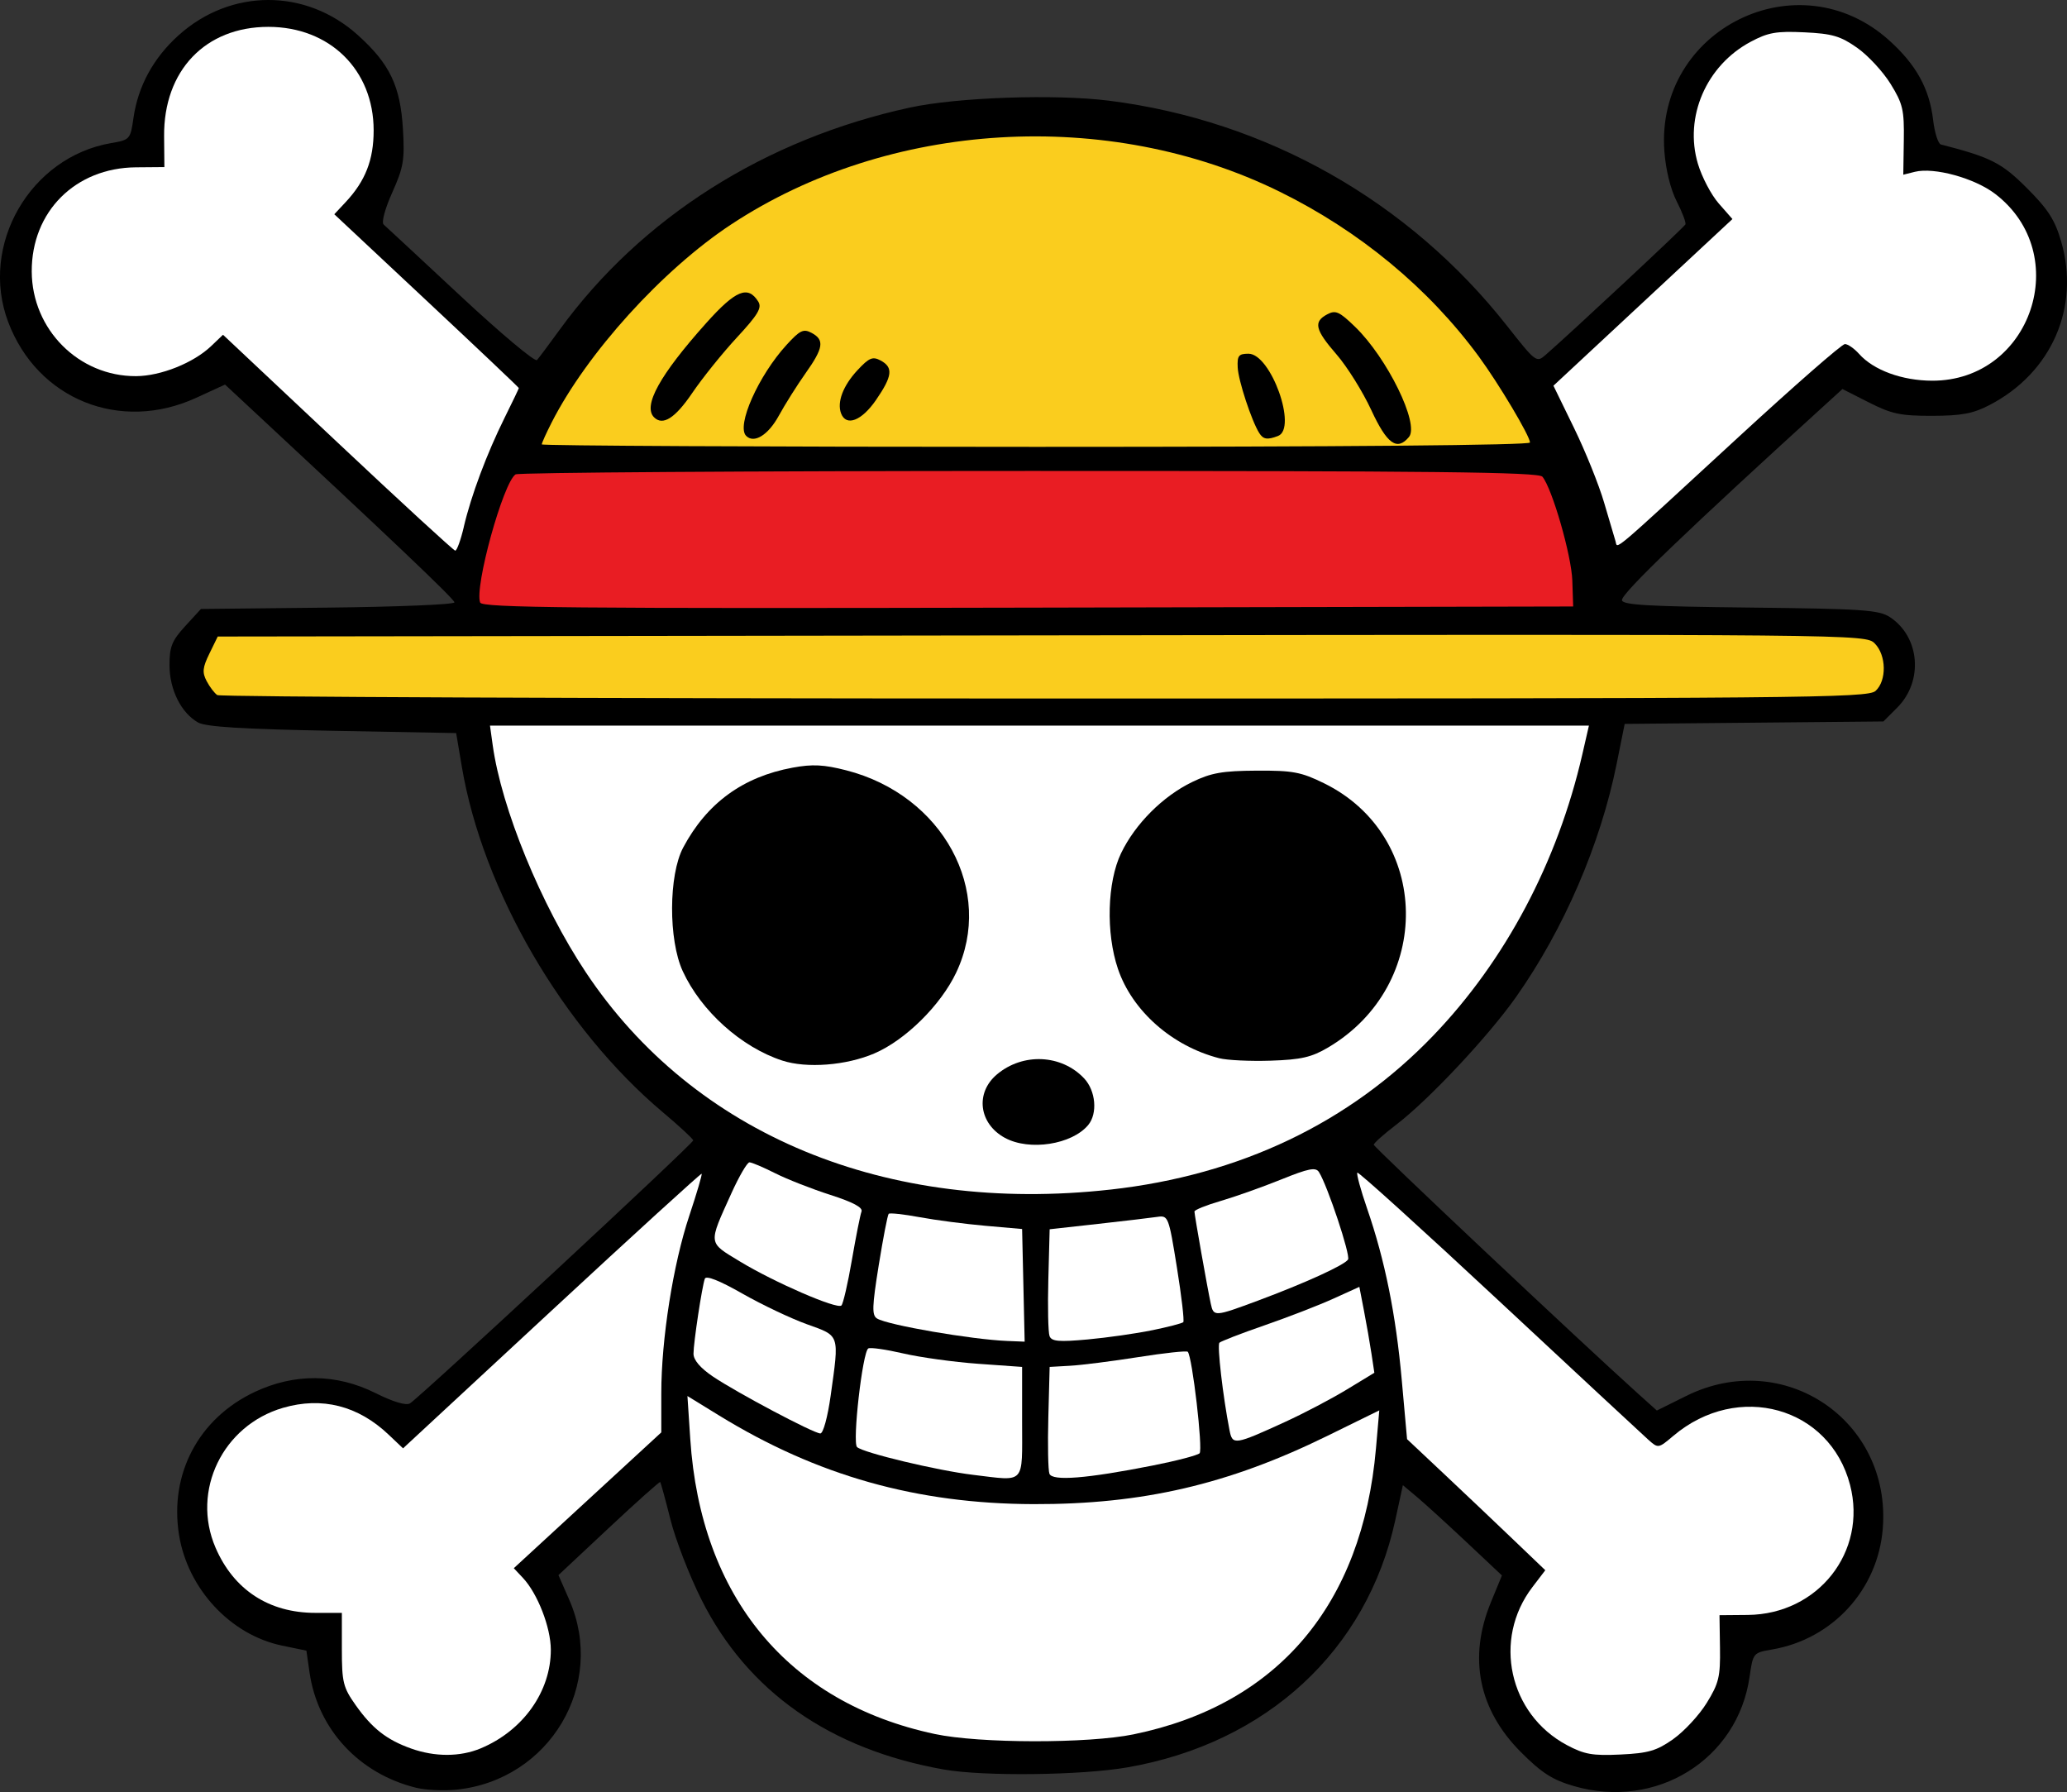
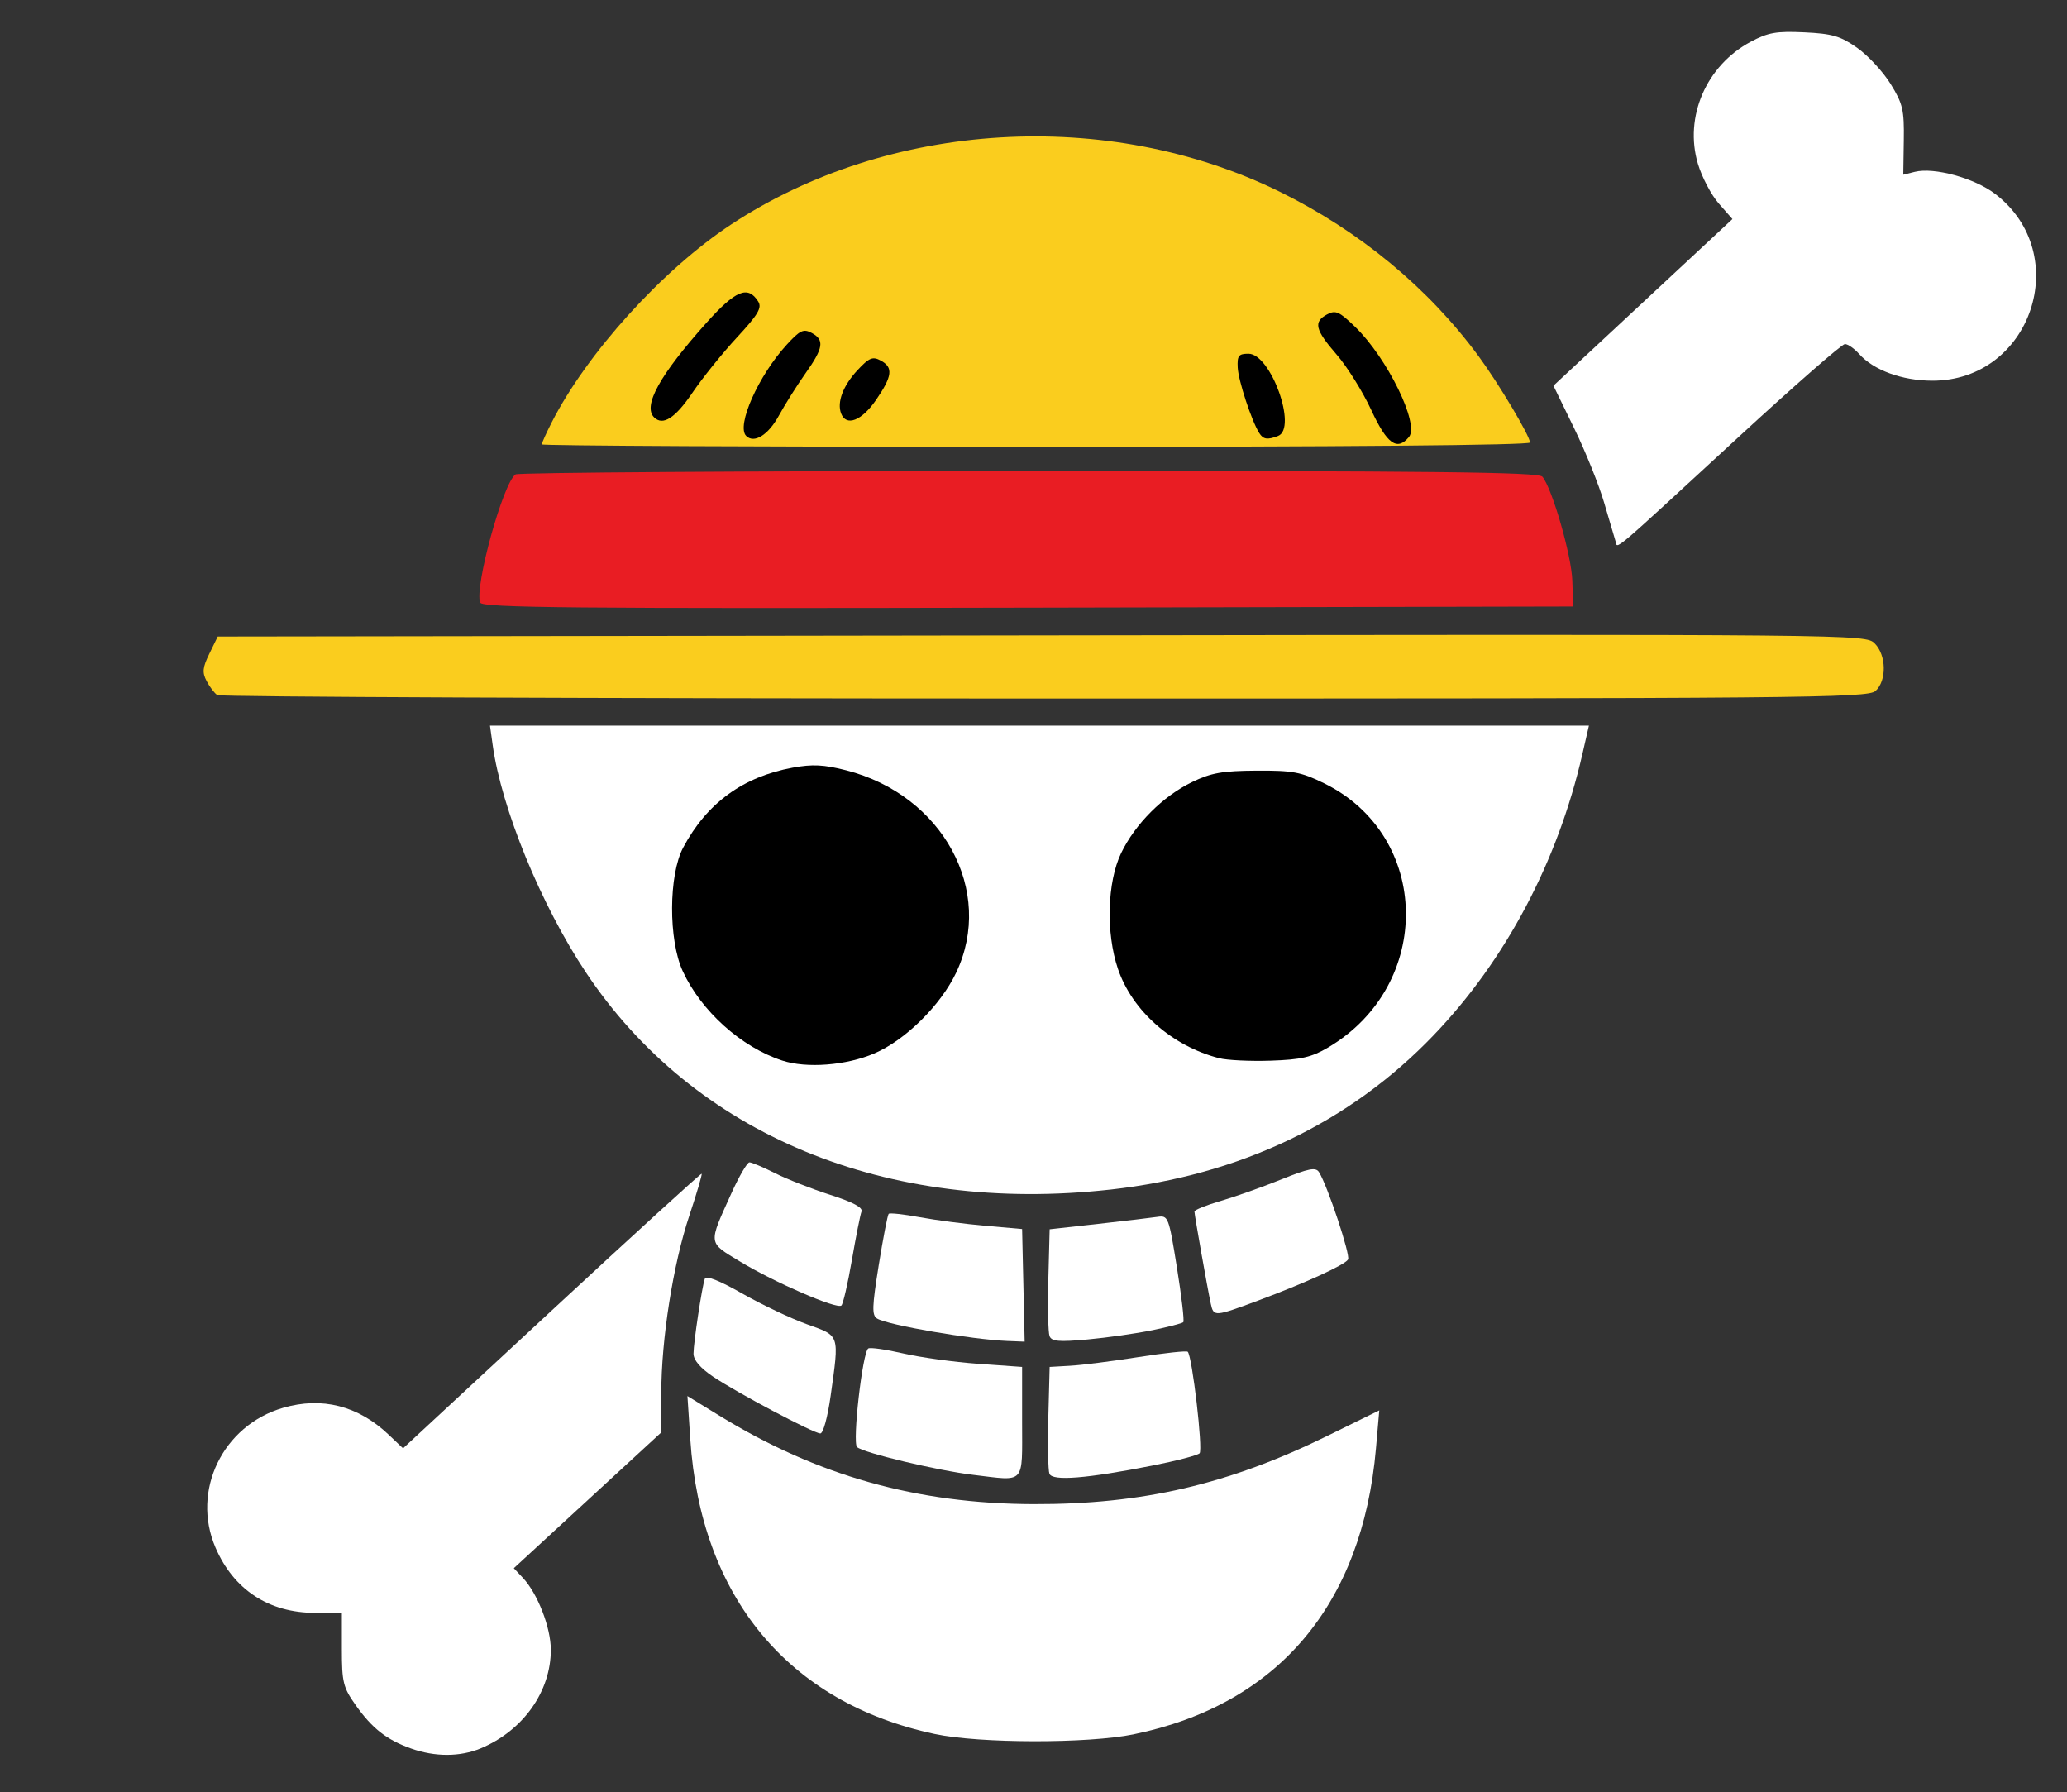
<svg xmlns="http://www.w3.org/2000/svg" xmlns:ns1="http://www.inkscape.org/namespaces/inkscape" xmlns:ns2="http://sodipodi.sourceforge.net/DTD/sodipodi-0.dtd" width="118.986mm" height="103.139mm" viewBox="0 0 118.986 103.139" version="1.1" id="svg1" xml:space="preserve" ns1:export-filename="onepieceLogo.svg" ns1:export-xdpi="96" ns1:export-ydpi="96">
  <rect x="0" y="0" width="118.986" height="103.139" fill="#333333" stroke="none" />
  <ns2:namedview id="namedview1" pagecolor="#ffffff" bordercolor="#000000" borderopacity="0.25" ns1:showpageshadow="2" ns1:pageopacity="0.0" ns1:pagecheckerboard="0" ns1:deskcolor="#d1d1d1" ns1:document-units="mm" />
  <defs id="defs1" />
  <g ns1:label="Layer 1" ns1:groupmode="layer" id="layer1" style="display:inline" transform="translate(-67.132,-151.304)">
    <g id="g185" transform="translate(-113.599,-3.773)">
-       <path style="fill:#000000" d="m 204.705,257.975 c -3.307,-0.805 -5.687,-3.376 -6.157,-6.652 l -0.179,-1.244 -1.408,-0.292 c -2.967,-0.616 -5.435,-3.276 -5.927,-6.388 -0.553,-3.5 1.133,-6.683 4.346,-8.203 2.298,-1.087 4.713,-1.067 6.965,0.058 1.014,0.507 1.758,0.73 1.983,0.595 0.577,-0.346 16.324,-14.964 16.308,-15.138 -0.008,-0.087 -0.793,-0.813 -1.744,-1.614 -5.761,-4.849 -10.38,-12.789 -11.578,-19.906 l -0.324,-1.922 -7.126,-0.132 c -5.193,-0.096 -7.292,-0.227 -7.736,-0.48 -0.974,-0.555 -1.637,-1.889 -1.639,-3.294 -8.4e-4,-1.067 0.138,-1.412 0.904,-2.249 l 0.905,-0.988 7.297,-0.078 c 4.013,-0.043 7.297,-0.179 7.297,-0.302 0,-0.182 -3.723,-3.721 -12.358,-11.746 l -0.849,-0.789 -1.665,0.764 c -4.376,2.009 -9.135,0.088 -10.817,-4.365 -1.669,-4.418 1.26,-9.501 5.934,-10.299 1.071,-0.183 1.102,-0.217 1.277,-1.442 0.262,-1.833 1.15,-3.46 2.599,-4.763 3.003,-2.7 7.318,-2.706 10.311,-0.015 1.844,1.658 2.453,2.925 2.602,5.413 0.106,1.78 0.035,2.202 -0.614,3.65 -0.424,0.946 -0.633,1.726 -0.495,1.847 0.132,0.115 2.126,1.968 4.432,4.118 2.306,2.149 4.283,3.806 4.394,3.681 0.111,-0.125 0.698,-0.909 1.304,-1.744 4.683,-6.449 11.823,-10.977 20.163,-12.788 2.727,-0.592 8.356,-0.787 11.458,-0.396 9.064,1.141 17.253,5.772 22.912,12.956 1.665,2.113 1.696,2.137 2.235,1.665 1.606,-1.406 7.967,-7.342 8.037,-7.5 0.045,-0.102 -0.181,-0.7 -0.503,-1.329 -0.356,-0.698 -0.633,-1.827 -0.71,-2.895 -0.504,-7.027 7.709,-11.073 12.936,-6.373 1.563,1.405 2.322,2.779 2.537,4.594 0.086,0.731 0.288,1.362 0.448,1.403 2.878,0.74 3.492,1.052 4.953,2.513 1.213,1.213 1.608,1.827 1.966,3.06 1.103,3.794 -0.542,7.561 -4.114,9.419 -0.955,0.497 -1.609,0.62 -3.307,0.624 -1.82,0.004 -2.33,-0.104 -3.642,-0.768 l -1.526,-0.773 -0.723,0.658 c -8.142,7.403 -11.968,11.074 -11.968,11.485 0,0.284 1.443,0.369 7.355,0.434 6.487,0.072 7.438,0.136 8.064,0.547 1.737,1.139 1.945,3.694 0.424,5.214 l -0.795,0.795 -7.446,0.07 -7.446,0.07 -0.461,2.293 c -0.931,4.632 -3.05,9.542 -5.798,13.433 -1.607,2.276 -5.029,5.92 -6.896,7.344 -0.709,0.541 -1.289,1.058 -1.289,1.15 0,0.142 11.956,11.4 15.225,14.337 l 1.07,0.961 1.698,-0.842 c 5.607,-2.779 11.808,1.412 11.308,7.642 -0.282,3.512 -2.891,6.359 -6.371,6.953 -1.089,0.186 -1.099,0.198 -1.297,1.578 -0.685,4.757 -5.365,7.663 -10.117,6.282 -1.23,-0.358 -1.846,-0.752 -3.043,-1.951 -2.441,-2.443 -3.043,-5.434 -1.735,-8.615 l 0.64,-1.556 -2.035,-1.913 c -1.119,-1.052 -2.403,-2.221 -2.851,-2.598 l -0.816,-0.685 -0.436,2.008 c -1.628,7.501 -7.404,12.836 -15.407,14.232 -2.66,0.464 -8.297,0.53 -10.588,0.124 -6.554,-1.161 -11.295,-4.487 -13.952,-9.788 -0.69,-1.376 -1.49,-3.444 -1.779,-4.597 -0.289,-1.152 -0.554,-2.124 -0.59,-2.159 -0.036,-0.035 -1.369,1.156 -2.961,2.646 l -2.896,2.711 0.627,1.433 c 2.129,4.868 -1.124,10.349 -6.477,10.913 -0.728,0.077 -1.771,0.03 -2.319,-0.103 z" id="path1" />
      <path style="fill:#e91d23;fill-opacity:1" d="m 208.371,189.758 c -0.34,-0.885 1.322,-6.901 2.038,-7.378 0.16,-0.107 13.463,-0.196 29.562,-0.198 23.301,-0.003 29.327,0.064 29.548,0.331 0.564,0.68 1.674,4.536 1.722,5.98 l 0.049,1.49 -31.391,0.067 c -26.228,0.056 -31.413,0.008 -31.528,-0.292 z" id="path150" />
      <path style="fill:#ffffff" d="m 245.995,254.893 c 8.284,-1.703 13.158,-7.453 13.943,-16.454 l 0.191,-2.189 -3.002,1.474 c -5.688,2.791 -10.634,3.939 -16.898,3.922 -6.72,-0.019 -12.464,-1.637 -18.099,-5.099 l -1.827,-1.122 0.163,2.47 c 0.599,9.098 5.646,15.187 14.075,16.981 2.572,0.548 8.83,0.558 11.454,0.018 z" id="path164" />
-       <path style="fill:#ffffff" d="m 277.05,255.168 c 0.624,-0.439 1.491,-1.374 1.927,-2.079 0.697,-1.128 0.789,-1.507 0.764,-3.167 l -0.028,-1.885 1.624,-0.014 c 4.053,-0.035 6.89,-3.636 5.893,-7.48 -1.167,-4.498 -6.452,-5.969 -10.169,-2.831 -0.871,0.736 -0.873,0.736 -1.455,0.218 -0.32,-0.285 -4.193,-3.884 -8.605,-7.997 -4.413,-4.113 -8.073,-7.427 -8.135,-7.365 -0.062,0.062 0.192,0.996 0.565,2.075 1.022,2.961 1.654,6.089 1.992,9.862 l 0.305,3.401 2.151,2.023 c 1.183,1.112 2.973,2.81 3.978,3.772 l 1.828,1.749 -0.746,0.978 c -2.29,3.002 -1.349,7.304 1.985,9.084 1.007,0.538 1.484,0.622 3.092,0.545 1.605,-0.076 2.079,-0.215 3.036,-0.888 z" id="path163" />
      <path style="fill:#ffffff" d="m 208.407,255.701 c 2.436,-1.018 4.039,-3.275 4.032,-5.68 -0.004,-1.282 -0.761,-3.229 -1.607,-4.13 l -0.524,-0.558 4.245,-3.908 4.245,-3.908 v -2.247 c 0,-3.114 0.68,-7.428 1.612,-10.223 0.431,-1.294 0.751,-2.381 0.711,-2.416 -0.04,-0.035 -3.924,3.506 -8.631,7.87 l -8.558,7.934 -0.835,-0.792 c -1.754,-1.663 -3.833,-2.191 -6.07,-1.541 -3.475,1.01 -5.297,4.777 -3.891,8.044 1.045,2.43 3.075,3.758 5.744,3.758 h 1.53 v 2.094 c 0,1.901 0.073,2.197 0.794,3.216 0.948,1.341 1.787,1.997 3.19,2.497 1.378,0.491 2.823,0.487 4.014,-0.01 z" id="path162" />
      <path style="fill:#ffffff" d="m 229.769,227.598 c 0.232,-1.346 0.482,-2.601 0.554,-2.79 0.089,-0.233 -0.487,-0.541 -1.794,-0.96 -1.059,-0.339 -2.487,-0.899 -3.174,-1.245 -0.686,-0.346 -1.353,-0.628 -1.482,-0.628 -0.129,0 -0.598,0.804 -1.042,1.786 -1.34,2.962 -1.361,2.793 0.488,3.916 1.975,1.2 5.596,2.771 5.847,2.537 0.1,-0.093 0.371,-1.27 0.603,-2.616 z" id="path172" />
      <path style="fill:#ffffff" d="m 253.12,229.942 c 2.723,-1.012 5.014,-2.056 5.211,-2.375 0.151,-0.244 -1.183,-4.252 -1.673,-5.029 -0.187,-0.297 -0.589,-0.218 -2.194,0.43 -1.081,0.436 -2.642,0.99 -3.47,1.231 -0.828,0.241 -1.505,0.514 -1.505,0.608 0,0.197 0.748,4.42 0.94,5.305 0.163,0.753 0.217,0.75 2.691,-0.169 z" id="path171" />
      <path style="fill:#ffffff" d="m 247.057,231.638 c 0.918,-0.189 1.723,-0.398 1.789,-0.465 0.066,-0.066 -0.098,-1.478 -0.365,-3.138 -0.472,-2.938 -0.502,-3.015 -1.128,-2.922 -0.353,0.053 -1.893,0.235 -3.421,0.405 l -2.778,0.309 -0.076,2.885 c -0.042,1.587 -0.01,3.056 0.07,3.264 0.117,0.306 0.537,0.343 2.192,0.192 1.126,-0.103 2.798,-0.341 3.716,-0.531 z" id="path170" />
      <path style="fill:#ffffff" d="m 239.642,229.053 -0.074,-3.241 -2.117,-0.186 c -1.164,-0.103 -2.866,-0.325 -3.782,-0.495 -0.916,-0.17 -1.717,-0.257 -1.781,-0.194 -0.063,0.063 -0.321,1.395 -0.573,2.959 -0.384,2.389 -0.4,2.88 -0.096,3.067 0.611,0.377 5.445,1.21 7.496,1.292 l 1,0.04 z" id="path169" />
      <path style="fill:#ffffff" d="m 228.548,235.403 c 0.499,-3.57 0.548,-3.423 -1.367,-4.11 -0.919,-0.33 -2.593,-1.125 -3.719,-1.766 -1.318,-0.751 -2.087,-1.055 -2.158,-0.853 -0.166,0.472 -0.65,3.673 -0.652,4.313 -0.001,0.365 0.39,0.824 1.122,1.318 1.383,0.932 5.78,3.261 6.178,3.273 0.165,0.005 0.423,-0.939 0.596,-2.174 z" id="path168" />
-       <path style="fill:#ffffff" d="m 254.729,236.904 c 1.062,-0.486 2.648,-1.319 3.524,-1.851 l 1.592,-0.967 -0.165,-1.094 c -0.091,-0.602 -0.285,-1.715 -0.432,-2.473 l -0.266,-1.378 -1.505,0.683 c -0.828,0.376 -2.605,1.064 -3.949,1.529 -1.344,0.465 -2.515,0.917 -2.601,1.003 -0.141,0.141 0.2,3.095 0.582,5.042 0.17,0.867 0.285,0.85 3.22,-0.493 z" id="path167" />
      <path style="fill:#ffffff" d="m 247.082,239.425 c 1.368,-0.27 2.584,-0.588 2.702,-0.706 0.204,-0.204 -0.423,-5.585 -0.681,-5.842 -0.068,-0.068 -1.348,0.07 -2.845,0.307 -1.497,0.236 -3.258,0.46 -3.913,0.497 l -1.191,0.068 -0.076,2.893 c -0.042,1.591 -0.013,3.056 0.063,3.255 0.167,0.435 2.14,0.279 5.94,-0.472 z" id="path166" />
      <path style="fill:#ffffff" d="m 239.568,236.924 v -3.175 l -2.526,-0.18 c -1.39,-0.099 -3.335,-0.368 -4.322,-0.597 -0.988,-0.229 -1.891,-0.358 -2.007,-0.286 -0.332,0.205 -0.925,5.412 -0.647,5.675 0.349,0.33 4.631,1.354 6.689,1.6 3.037,0.363 2.813,0.604 2.813,-3.037 z" id="path165" />
      <path style="fill:#ffffff" d="m 244.653,223.543 c 7.456,-0.831 13.76,-3.839 18.587,-8.867 4.152,-4.325 7.154,-9.988 8.577,-16.183 l 0.38,-1.654 h -31.63 -31.63 l 0.156,1.124 c 0.506,3.649 2.779,9.193 5.36,13.073 6.225,9.355 17.305,13.944 30.2,12.506 z" id="path173" />
      <path style="fill:#facd1e;fill-opacity:1" d="m 288.693,194.846 c 0.655,-0.593 0.63,-2.062 -0.046,-2.738 -0.527,-0.527 -0.816,-0.529 -47.956,-0.463 l -47.426,0.067 -0.479,0.98 c -0.395,0.807 -0.423,1.087 -0.159,1.587 0.176,0.334 0.451,0.695 0.611,0.802 0.16,0.107 21.594,0.196 47.631,0.198 43.682,0.004 47.377,-0.03 47.823,-0.434 z" id="path177" />
      <path style="fill:#000000" d="m 250.914,215.982 c -2.712,-0.697 -5.007,-2.722 -5.829,-5.143 -0.7,-2.061 -0.62,-4.997 0.182,-6.66 0.813,-1.685 2.401,-3.275 4.09,-4.093 1.09,-0.528 1.743,-0.644 3.704,-0.655 2.089,-0.012 2.567,0.077 3.89,0.727 6.174,3.032 6.306,11.617 0.235,15.205 -0.955,0.564 -1.555,0.702 -3.307,0.76 -1.178,0.039 -2.512,-0.025 -2.966,-0.141 z" id="path176" />
      <path style="fill:#000000" d="m 225.763,216.118 c -2.36,-0.772 -4.671,-2.847 -5.73,-5.145 -0.83,-1.8 -0.816,-5.536 0.026,-7.117 1.362,-2.556 3.432,-4.067 6.299,-4.597 1.138,-0.21 1.795,-0.178 3.086,0.153 5.562,1.425 8.562,6.947 6.327,11.647 -0.892,1.877 -2.925,3.883 -4.708,4.647 -1.618,0.694 -3.896,0.871 -5.299,0.412 z" id="path175" />
-       <path style="fill:#000000" d="m 238.582,220.568 c -1.504,-0.816 -1.728,-2.589 -0.462,-3.655 1.495,-1.258 3.717,-1.155 5.021,0.232 0.668,0.711 0.782,2.019 0.233,2.68 -0.936,1.127 -3.384,1.507 -4.792,0.742 z" id="path174" />
      <path style="fill:#facd1e;fill-opacity:1" d="m 268.804,180.545 c 0,-0.367 -1.79,-3.375 -2.943,-4.945 -2.896,-3.943 -6.872,-7.233 -11.477,-9.496 -9.87,-4.85 -22.492,-4.093 -31.57,1.894 -3.948,2.604 -8.293,7.398 -10.329,11.398 -0.312,0.613 -0.567,1.178 -0.567,1.257 0,0.079 12.799,0.143 28.443,0.143 17.712,0 28.443,-0.095 28.443,-0.25 z" id="path180" />
      <path style="fill:#ffffff" d="m 280.802,180.237 c 3.2,-2.947 5.958,-5.358 6.13,-5.358 0.171,0 0.538,0.255 0.816,0.567 0.833,0.936 2.476,1.538 4.208,1.542 5.708,0.012 8.165,-7.281 3.623,-10.754 -1.188,-0.908 -3.515,-1.546 -4.623,-1.268 l -0.663,0.166 0.03,-1.973 c 0.027,-1.758 -0.056,-2.113 -0.762,-3.255 -0.436,-0.705 -1.303,-1.641 -1.927,-2.079 -0.958,-0.673 -1.432,-0.812 -3.036,-0.888 -1.609,-0.076 -2.085,0.007 -3.092,0.545 -2.555,1.364 -3.836,4.324 -3.037,7.016 0.227,0.766 0.768,1.796 1.201,2.289 l 0.788,0.897 -5.152,4.796 -5.152,4.796 1.189,2.439 c 0.654,1.341 1.432,3.272 1.729,4.291 0.297,1.019 0.592,2.017 0.656,2.219 0.139,0.442 -0.454,0.944 7.075,-5.989 z" id="path179" />
-       <path style="fill:#ffffff" d="m 207.43,185.396 c 0.424,-1.808 1.323,-4.209 2.347,-6.273 0.451,-0.909 0.82,-1.679 0.82,-1.712 0,-0.033 -2.39,-2.297 -5.311,-5.031 l -5.311,-4.972 0.651,-0.696 c 1.141,-1.221 1.615,-2.436 1.614,-4.136 -0.002,-3.474 -2.527,-5.953 -6.062,-5.953 -3.632,0 -6.035,2.524 -6,6.301 l 0.016,1.769 -1.638,0.014 c -3.491,0.03 -6.012,2.551 -5.998,5.997 0.014,3.337 2.706,6.037 6.005,6.022 1.424,-0.007 3.309,-0.762 4.326,-1.733 l 0.679,-0.649 6.597,6.203 c 3.628,3.412 6.674,6.211 6.769,6.221 0.095,0.01 0.319,-0.607 0.498,-1.371 z" id="path178" />
      <path style="fill:#000000" d="m 229.149,178.874 c -0.249,-0.65 0.113,-1.603 0.949,-2.498 0.665,-0.712 0.867,-0.796 1.326,-0.551 0.739,0.396 0.68,0.899 -0.266,2.274 -0.824,1.198 -1.714,1.541 -2.009,0.775 z" id="path185" />
      <path style="fill:#000000" d="m 218.382,179.095 c -0.657,-0.657 0.332,-2.443 3.003,-5.426 1.695,-1.893 2.4,-2.184 2.995,-1.234 0.223,0.356 -0.011,0.749 -1.231,2.067 -0.829,0.895 -1.987,2.334 -2.573,3.198 -0.983,1.448 -1.691,1.897 -2.194,1.394 z" id="path184" />
      <path style="fill:#000000" d="m 253.218,179.999 c -0.442,-0.703 -1.202,-3.014 -1.239,-3.77 -0.034,-0.681 0.055,-0.794 0.622,-0.794 1.287,0 2.829,4.3 1.698,4.734 -0.615,0.236 -0.849,0.199 -1.081,-0.17 z" id="path183" />
      <path style="fill:#000000" d="m 223.684,180.165 c -0.58,-0.58 0.705,-3.471 2.334,-5.249 0.764,-0.834 0.965,-0.93 1.433,-0.68 0.754,0.403 0.684,0.867 -0.348,2.322 -0.49,0.692 -1.184,1.793 -1.542,2.448 -0.608,1.112 -1.421,1.614 -1.877,1.158 z" id="path182" />
      <path style="fill:#000000" d="m 259.667,178.676 c -0.488,-1.055 -1.385,-2.491 -1.992,-3.191 -1.245,-1.435 -1.351,-1.884 -0.546,-2.315 0.485,-0.259 0.697,-0.165 1.609,0.718 1.85,1.791 3.713,5.598 3.101,6.337 -0.685,0.825 -1.264,0.412 -2.172,-1.549 z" id="path181" />
    </g>
  </g>
</svg>